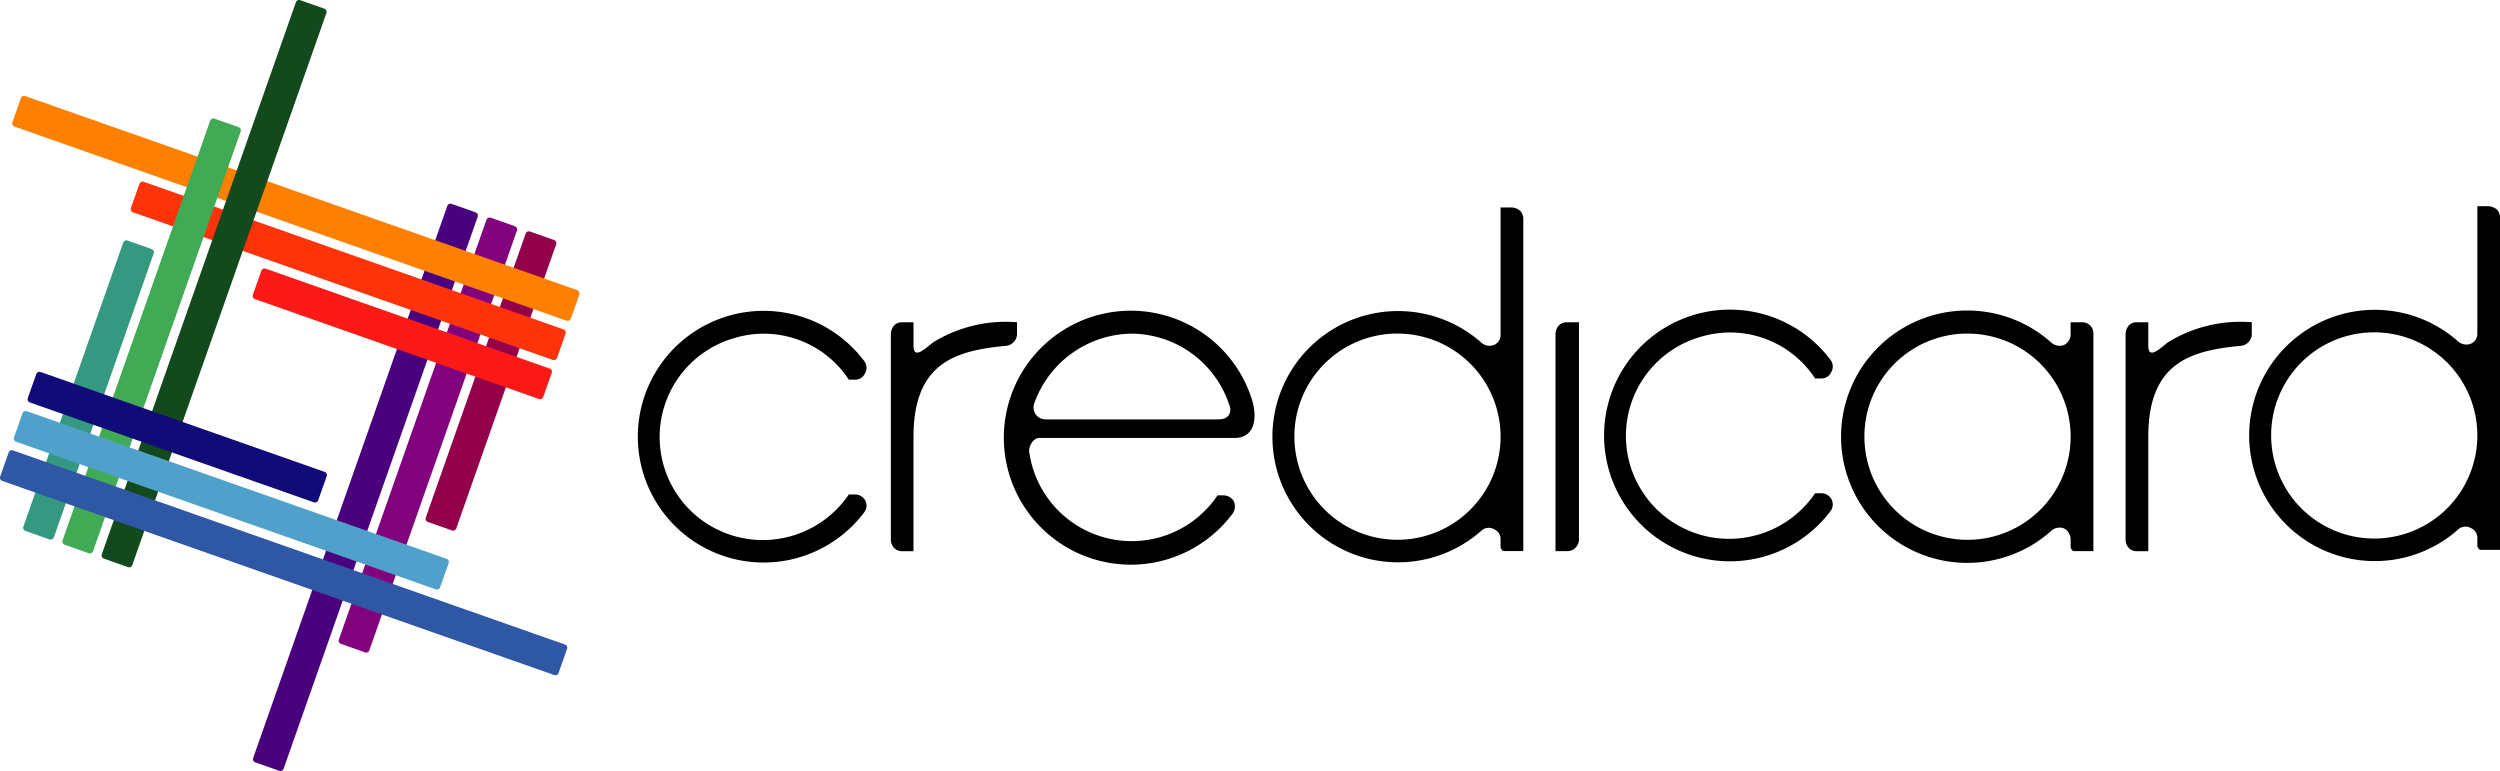
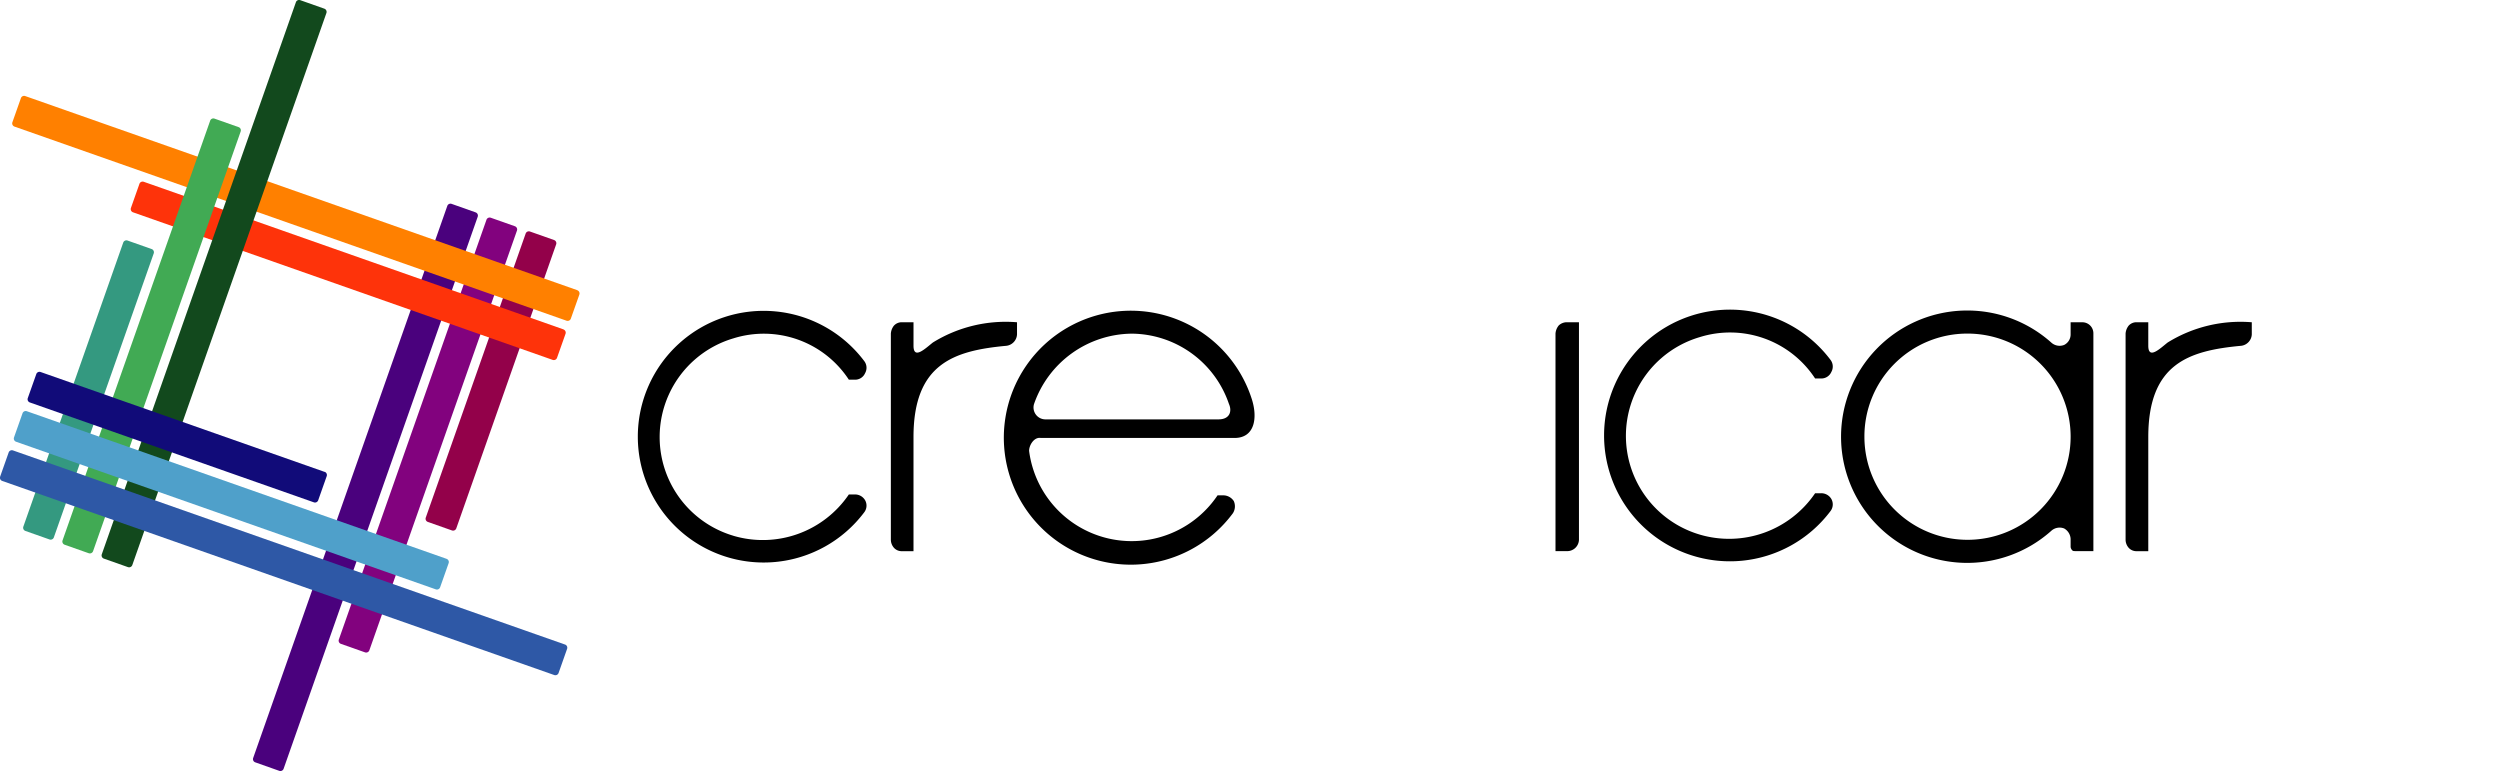
<svg xmlns="http://www.w3.org/2000/svg" id="Logo_Credicard_Header_Desktop" width="175.688" height="54.188" viewBox="0 0 175.688 54.188">
  <defs>
    <style>
            .cls-1{fill:#000}
        </style>
  </defs>
  <g id="Grupo_3" transform="translate(-800.824 -698.653)">
    <path id="Trazado_1" d="M910.869 764.866a7.307 7.307 0 0 0 8.126-2.9h.4a.815.815 0 0 1 .739.4.77.77 0 0 1-.057.852 8.843 8.843 0 1 1 0-10.626.77.77 0 0 1 .057.853.76.76 0 0 1-.739.454h-.4a7.144 7.144 0 0 0-8.126-2.9 7.233 7.233 0 0 0 0 13.865" class="cls-1" transform="translate(-58.518 -28.564)" />
    <path id="Trazado_2" d="M945.5 751.133a.73.73 0 0 1 .569-.227h.795v1.648c0 1.023.853.171 1.364-.227a9.727 9.727 0 0 1 5.91-1.421v.853a.848.848 0 0 1-.739.8c-3.694.341-6.536 1.25-6.536 6.421v8.013h-.795a.732.732 0 0 1-.569-.227.866.866 0 0 1-.227-.569V751.7a1.008 1.008 0 0 1 .227-.569" class="cls-1" transform="translate(-81.843 -29.606)" />
    <path id="Trazado_3" d="M979.958 757.964h-13.637c-.455-.057-.8.511-.8.909A7.268 7.268 0 0 0 978.765 762h.4a.887.887 0 0 1 .739.4.9.9 0 0 1-.057.852 8.924 8.924 0 1 1 1.307-8.069c.455 1.364.227 2.785-1.194 2.785m-7.216-7.33a7.348 7.348 0 0 0-6.876 4.944.836.836 0 0 0 .8 1.08h12.16c.8 0 .966-.568.739-1.08a7.275 7.275 0 0 0-6.819-4.944" class="cls-1" transform="translate(-92.377 -28.537)" />
-     <path id="Trazado_4" d="M1024.7 756.439h-1.25c-.114 0-.171 0-.228-.057a.424.424 0 0 1-.114-.227v-.568a.739.739 0 0 0-.455-.682.761.761 0 0 0-.909.114 8.829 8.829 0 1 1 0-13.24.867.867 0 0 0 .909.171.762.762 0 0 0 .455-.739v-8.921h.8a1 1 0 0 1 .568.227.812.812 0 0 1 .228.568v23.355zm-16.082-8.013a7.245 7.245 0 1 0 7.274-7.273 7.227 7.227 0 0 0-7.274 7.273" class="cls-1" transform="translate(-116.83 -19.058)" />
    <path id="Trazado_5" d="M1053.841 766.988h-.8V751.7a1.011 1.011 0 0 1 .227-.568.814.814 0 0 1 .569-.227h.853v15.285a.826.826 0 0 1-.853.8" class="cls-1" transform="translate(-142.904 -29.606)" />
    <path id="Trazado_6" d="M1067.541 764.667a7.306 7.306 0 0 0 8.126-2.9h.4a.817.817 0 0 1 .739.4.771.771 0 0 1-.057.853 8.843 8.843 0 1 1 0-10.626.77.77 0 0 1 .057.852.762.762 0 0 1-.739.455h-.4a7.144 7.144 0 0 0-8.126-2.9 7.233 7.233 0 0 0 0 13.865" class="cls-1" transform="translate(-147.286 -28.451)" />
    <path id="Trazado_7" d="M1117.09 765.931h-1.25c-.114 0-.171 0-.228-.057a.426.426 0 0 1-.113-.227v-.568a.888.888 0 0 0-.455-.739.869.869 0 0 0-.909.171 8.868 8.868 0 1 1 0-13.24.867.867 0 0 0 .909.171.819.819 0 0 0 .455-.739v-.853h.8a.776.776 0 0 1 .8.8v15.286zm-16.082-8.013a7.246 7.246 0 1 0 7.217-7.273 7.227 7.227 0 0 0-7.217 7.273" class="cls-1" transform="translate(-169.162 -28.549)" />
    <path id="Trazado_8" d="M1145.7 751.133a.729.729 0 0 1 .568-.227h.8v1.648c0 1.023.853.171 1.364-.227a9.726 9.726 0 0 1 5.91-1.421v.853a.848.848 0 0 1-.739.8c-3.693.341-6.535 1.25-6.535 6.421v8.013h-.8a.731.731 0 0 1-.568-.227.866.866 0 0 1-.227-.569V751.7a1.008 1.008 0 0 1 .227-.569" class="cls-1" transform="translate(-195.273 -29.606)" />
-     <path id="Trazado_9" d="M1183.076 756.24h-1.25c-.114 0-.17 0-.228-.057a.428.428 0 0 1-.113-.227v-.568a.739.739 0 0 0-.455-.682.76.76 0 0 0-.909.114 8.829 8.829 0 1 1 0-13.24.867.867 0 0 0 .909.171.762.762 0 0 0 .455-.739v-8.922h.8a1.007 1.007 0 0 1 .568.227.812.812 0 0 1 .227.568v23.355zm-16.081-8.013a7.245 7.245 0 1 0 7.274-7.273 7.227 7.227 0 0 0-7.274 7.273" class="cls-1" transform="translate(-206.565 -18.945)" />
    <path id="Trazado_10" fill="#93014a" d="M878.863 736.776l-1.7-.6a.238.238 0 0 0-.3.145l-7.021 19.964a.238.238 0 0 0 .145.3l1.7.6a.239.239 0 0 0 .3-.145l7.02-19.964a.238.238 0 0 0-.145-.3" transform="translate(-39.098 -21.254)" />
    <path id="Trazado_11" fill="#82027e" d="M868.121 734.54l-1.7-.6a.238.238 0 0 0-.3.146l-10.375 29.5a.238.238 0 0 0 .145.3l1.7.6a.238.238 0 0 0 .3-.145l10.375-29.5a.238.238 0 0 0-.145-.3" transform="translate(-31.111 -19.987)" />
    <path id="Trazado_12" fill="#4a017d" d="M857.489 732.3l-1.695-.6a.238.238 0 0 0-.3.146l-13.644 38.8a.238.238 0 0 0 .145.3l1.695.6a.239.239 0 0 0 .3-.145l13.643-38.8a.238.238 0 0 0-.145-.3" transform="translate(-23.236 -18.721)" />
-     <path id="Trazado_13" fill="#fd1a16" d="M862.663 749.224L842.7 742.2a.237.237 0 0 0-.3.145l-.6 1.695a.239.239 0 0 0 .146.3l19.964 7.021a.238.238 0 0 0 .3-.145l.6-1.7a.238.238 0 0 0-.145-.3" transform="translate(-23.209 -24.668)" />
    <path id="Trazado_14" fill="#fe330a" d="M852.431 738.482l-29.5-10.374a.238.238 0 0 0-.3.145l-.6 1.7a.239.239 0 0 0 .145.3l29.5 10.374a.238.238 0 0 0 .3-.145l.6-1.695a.239.239 0 0 0-.145-.3" transform="translate(-12.008 -16.681)" />
    <path id="Trazado_15" fill="#ff8000" d="M842.518 727.851l-38.8-13.643a.238.238 0 0 0-.3.145l-.6 1.7a.238.238 0 0 0 .145.3l38.8 13.643a.237.237 0 0 0 .3-.145l.6-1.695a.238.238 0 0 0-.145-.3" transform="translate(-1.124 -8.805)" />
    <path id="Trazado_16" fill="#349980" d="M813.613 738.241l-1.7-.6a.238.238 0 0 0-.3.145l-7.021 19.964a.238.238 0 0 0 .145.3l1.7.6a.238.238 0 0 0 .3-.145l7.021-19.964a.239.239 0 0 0-.145-.3" transform="translate(-2.129 -22.085)" />
    <path id="Trazado_17" fill="#41aa54" d="M823.325 718.472l-1.7-.6a.238.238 0 0 0-.3.145l-10.375 29.5a.239.239 0 0 0 .145.3l1.7.6a.238.238 0 0 0 .3-.145l10.375-29.5a.238.238 0 0 0-.145-.3" transform="translate(-5.731 -10.884)" />
    <path id="Trazado_18" fill="#12491d" d="M832.952 699.263l-1.7-.6a.238.238 0 0 0-.3.146l-13.643 38.8a.238.238 0 0 0 .145.3l1.7.6a.238.238 0 0 0 .3-.145l13.643-38.8a.238.238 0 0 0-.145-.3" transform="translate(-9.333)" />
    <path id="Trazado_19" fill="#110b79" d="M826.173 765.972l-19.964-7.021a.238.238 0 0 0-.3.145l-.6 1.695a.238.238 0 0 0 .145.3l19.965 7.021a.238.238 0 0 0 .3-.145l.6-1.7a.238.238 0 0 0-.145-.3" transform="translate(-2.534 -34.156)" />
    <path id="Trazado_20" fill="#4fa0ca" d="M833.474 775.684l-29.5-10.374a.238.238 0 0 0-.3.145l-.6 1.7a.239.239 0 0 0 .146.3l29.5 10.375a.238.238 0 0 0 .3-.145l.6-1.7a.238.238 0 0 0-.146-.3" transform="translate(-1.267 -37.759)" />
    <path id="Trazado_21" fill="#2e58a6" d="M840.533 785.31l-38.8-13.644a.239.239 0 0 0-.3.145l-.6 1.7a.238.238 0 0 0 .145.3l38.8 13.643a.238.238 0 0 0 .3-.145l.6-1.7a.238.238 0 0 0-.145-.3" transform="translate(0 -41.361)" />
  </g>
</svg>